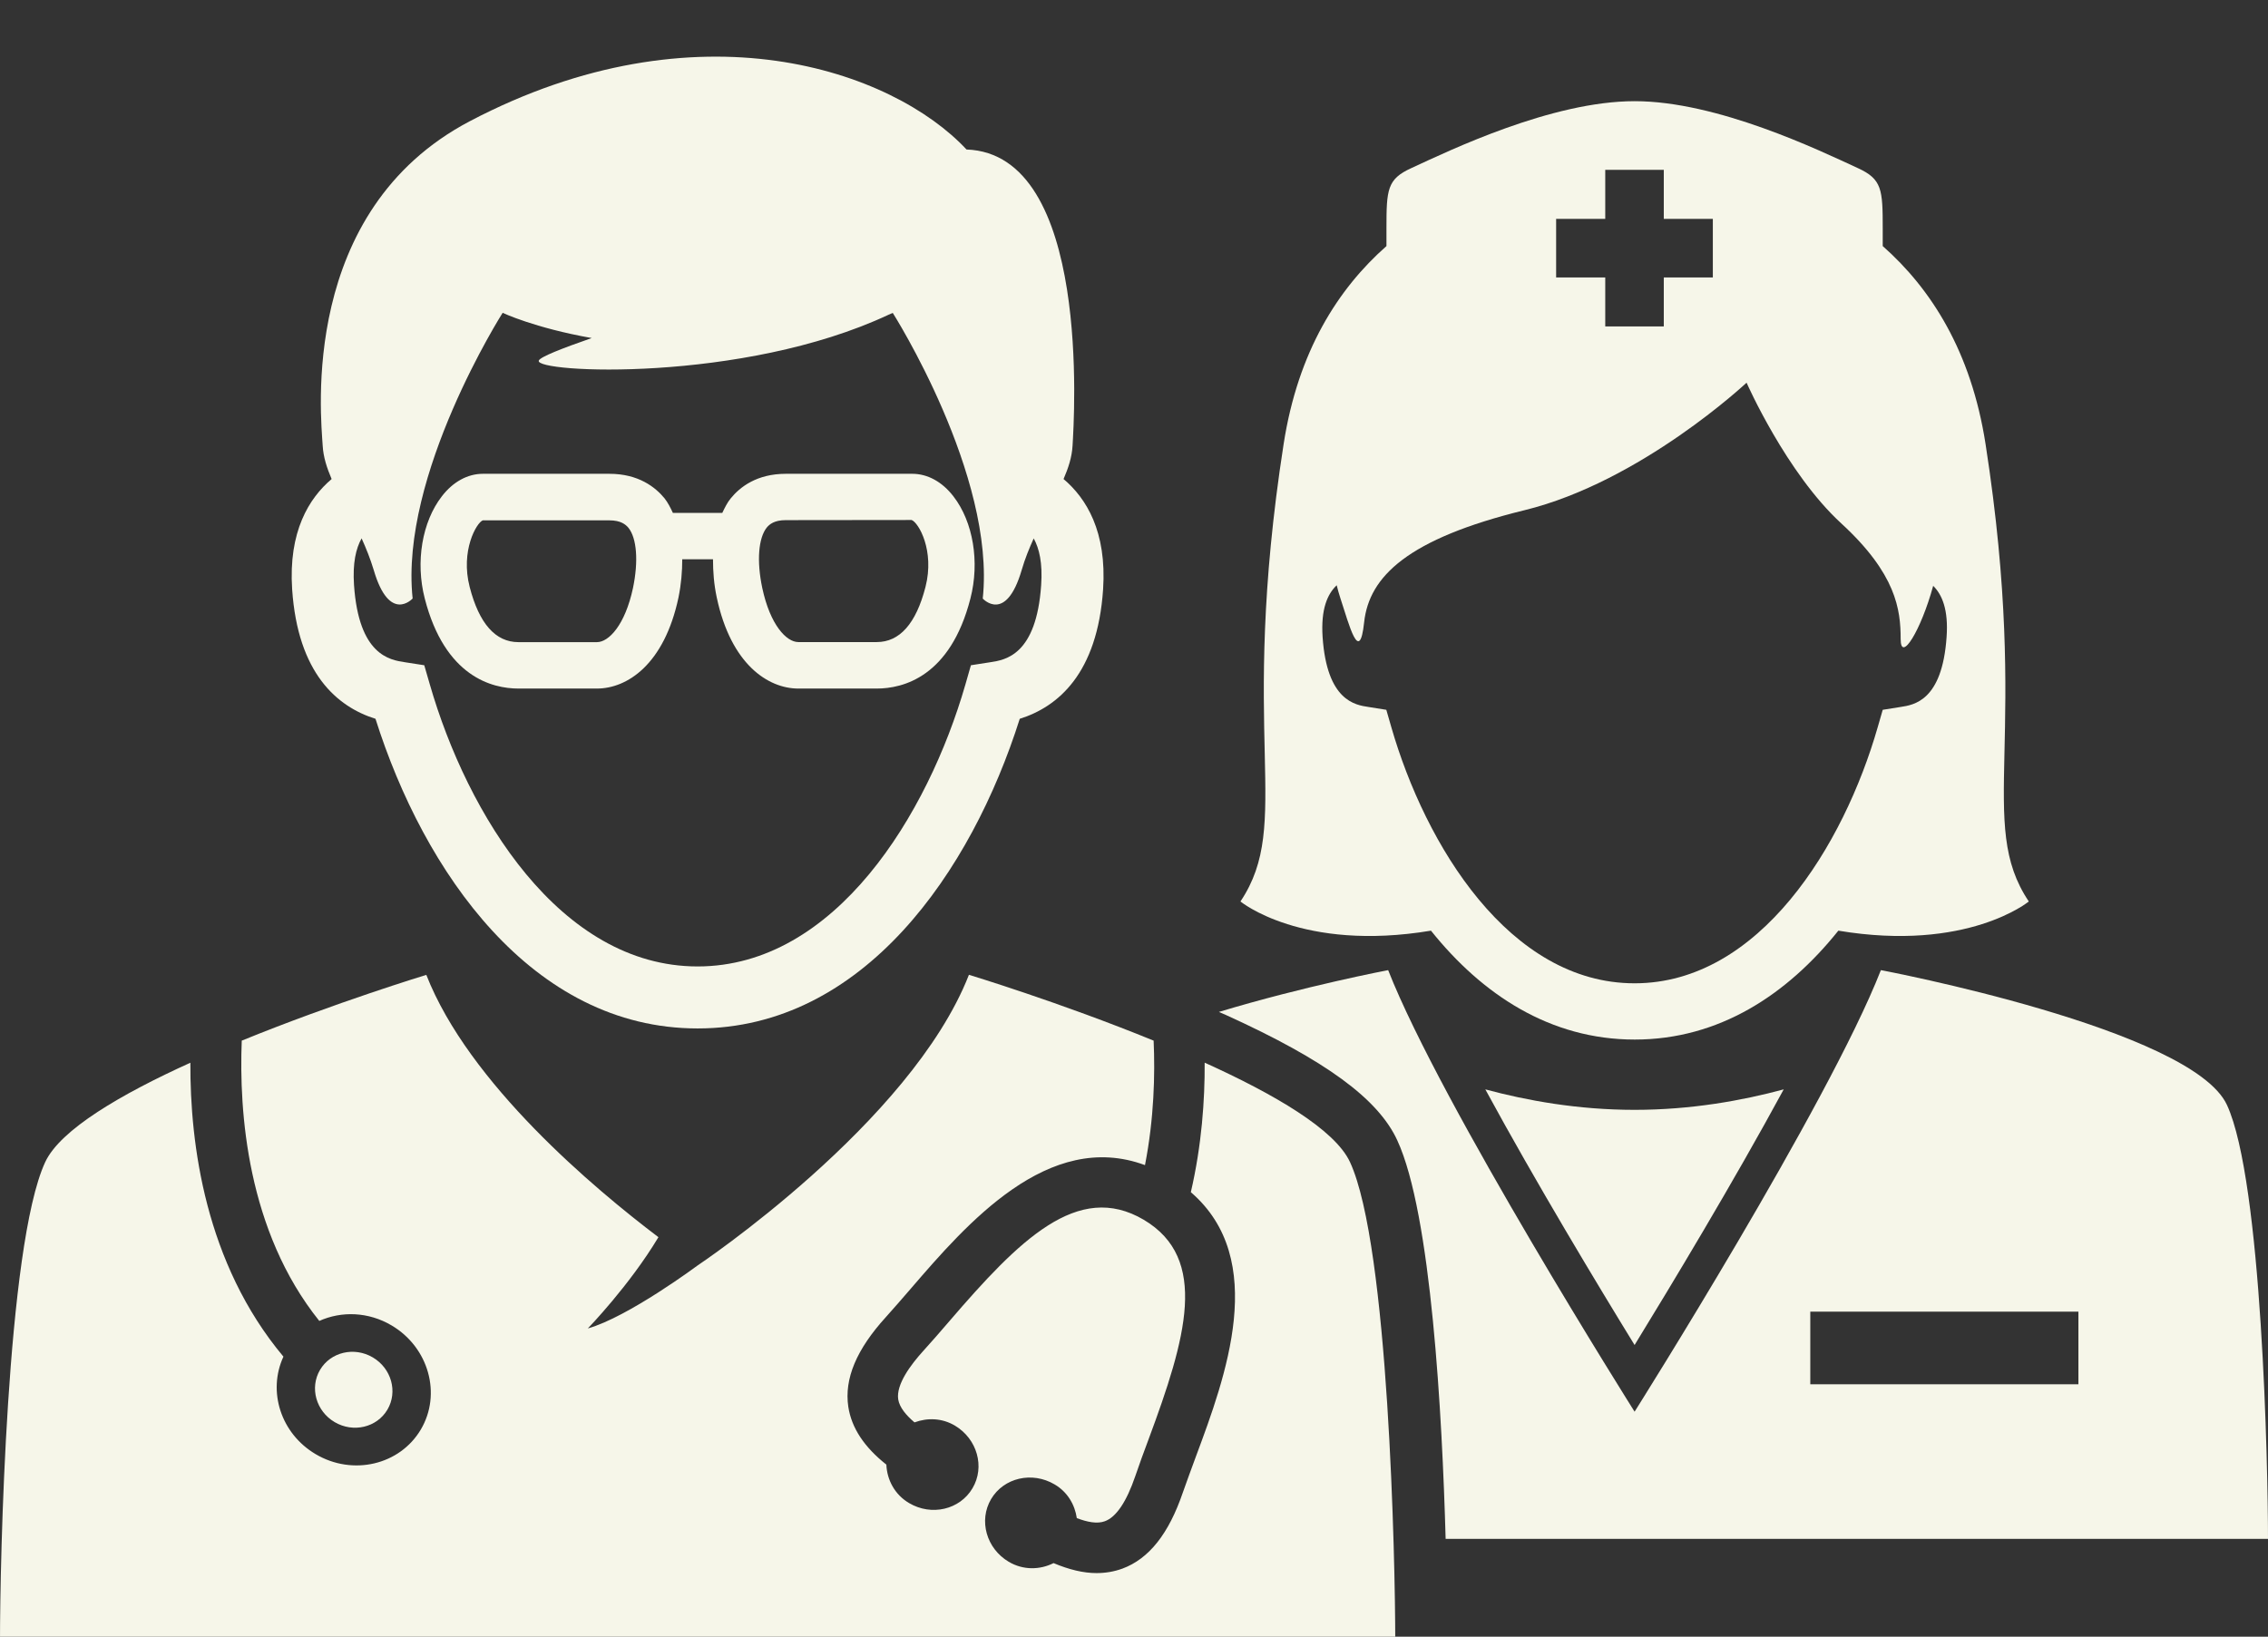
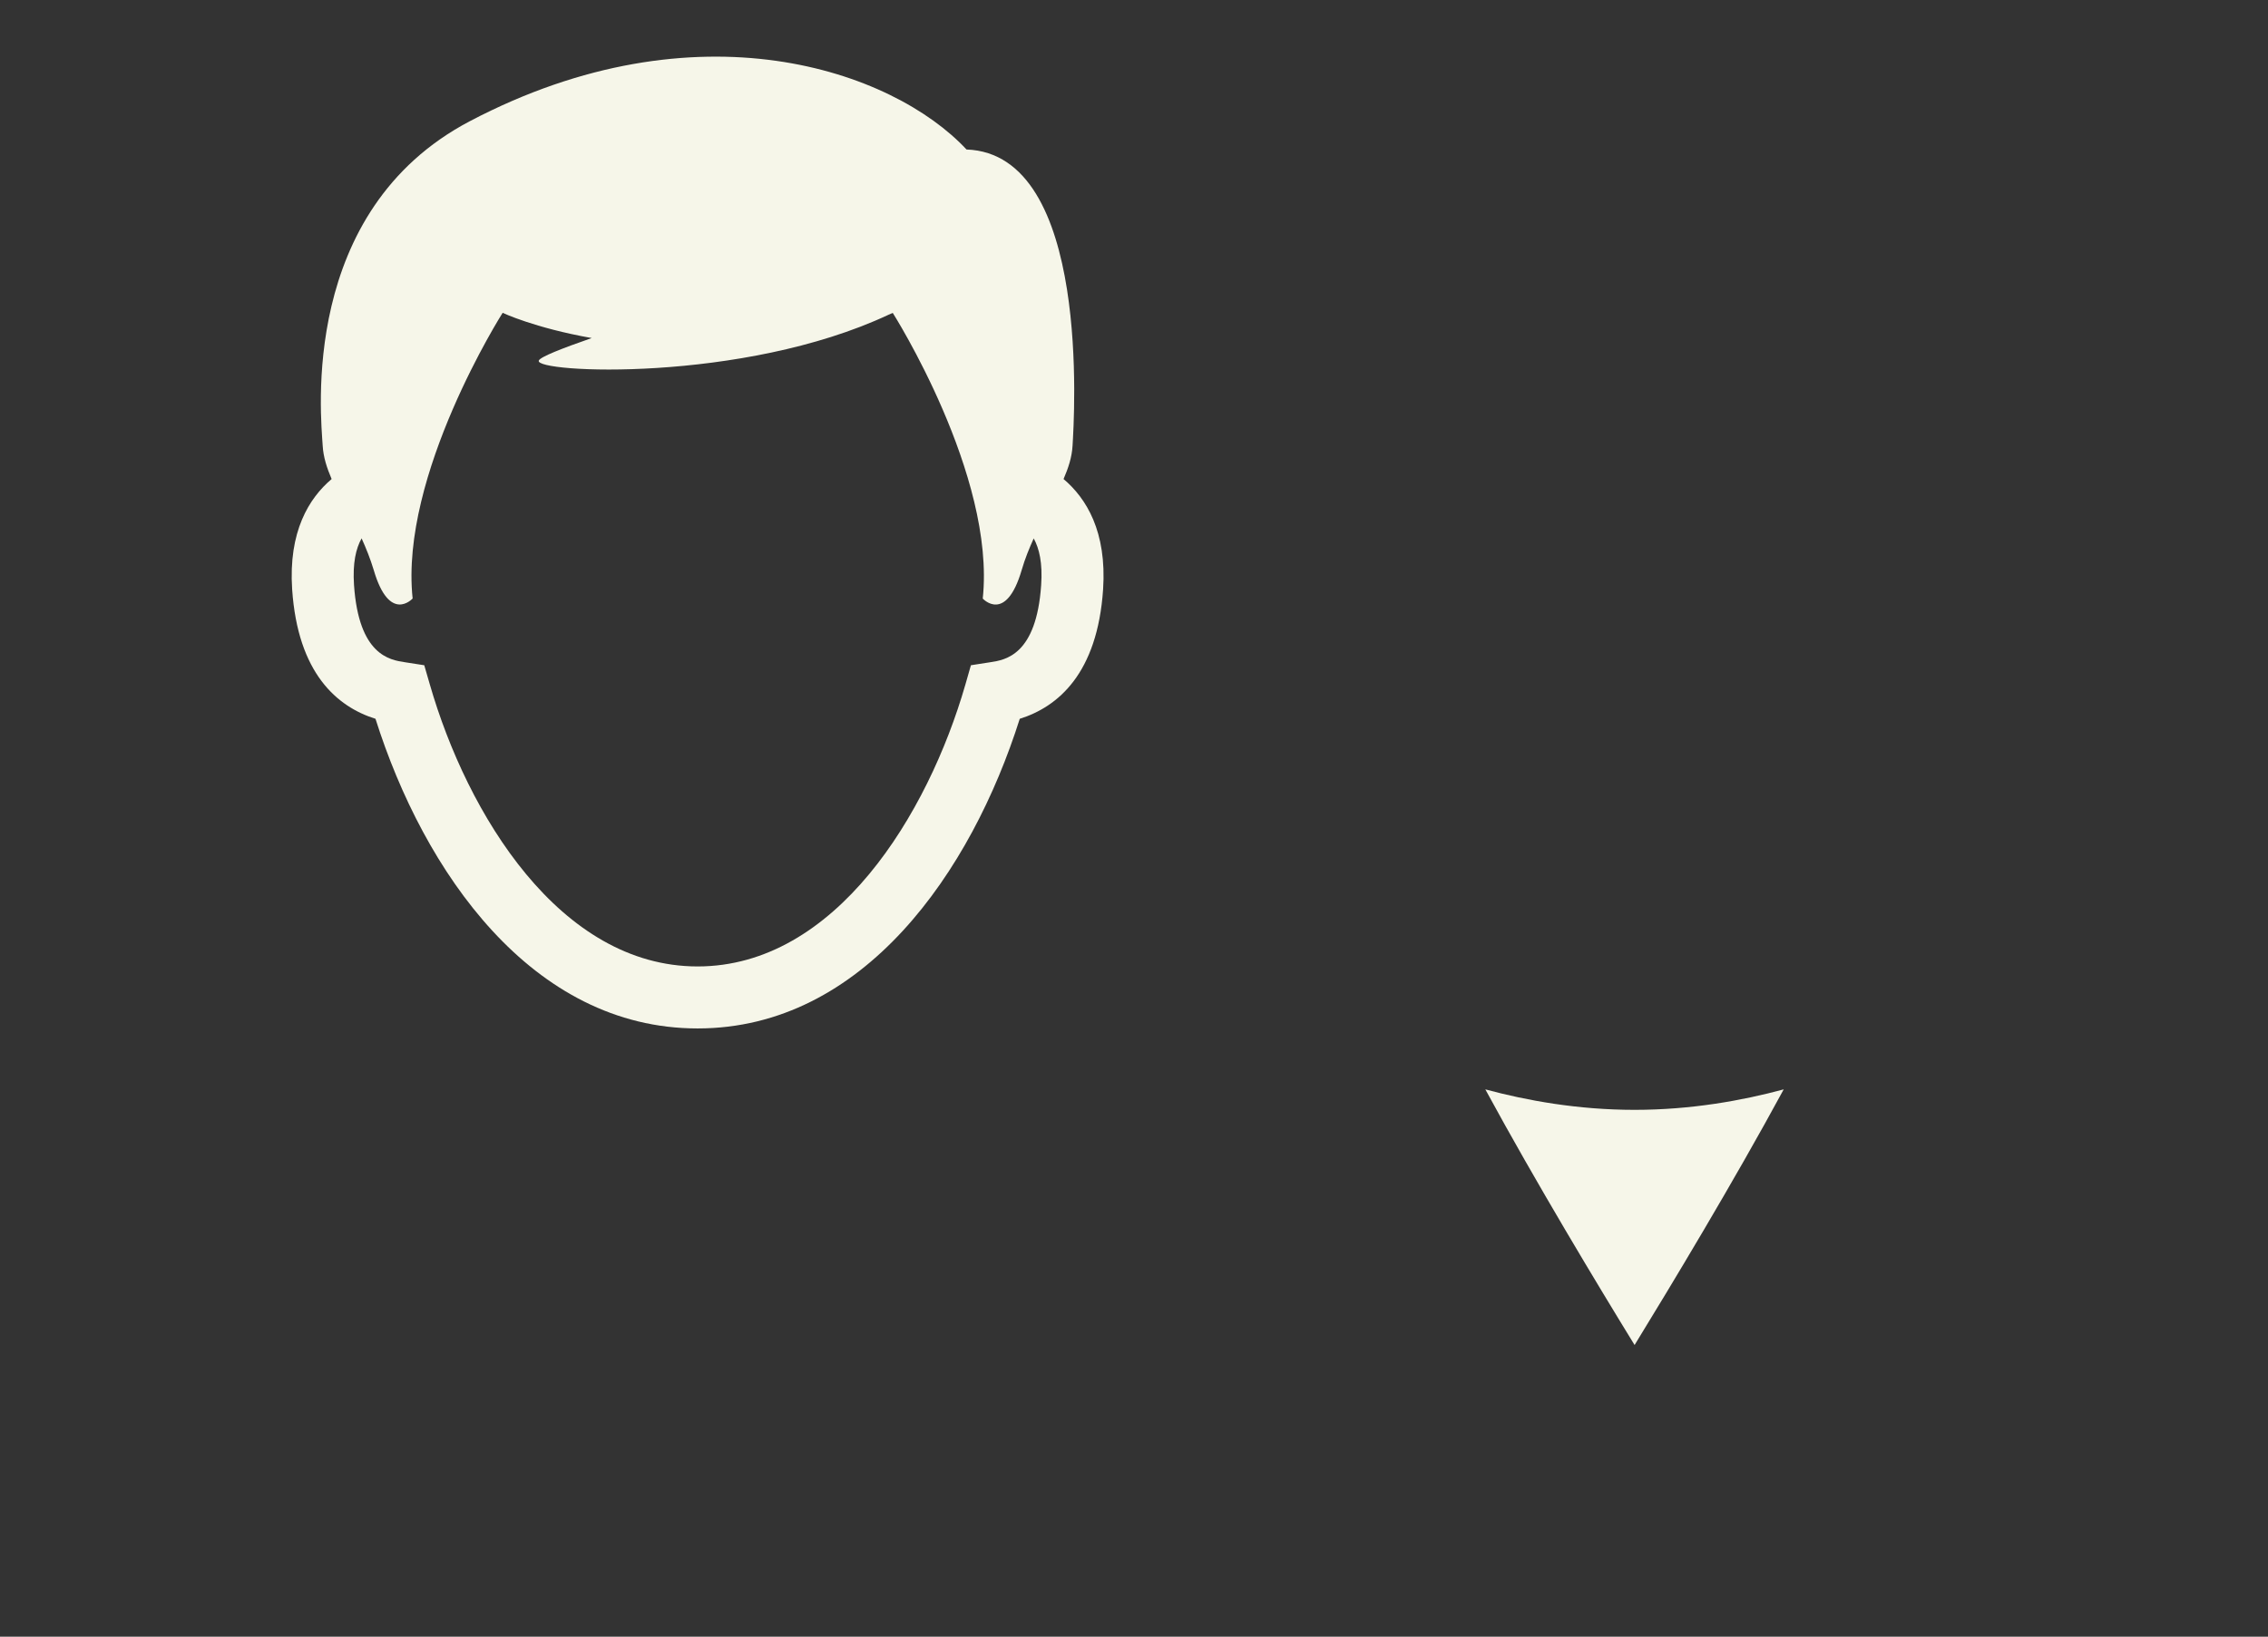
<svg xmlns="http://www.w3.org/2000/svg" fill="#f6f6e9" height="23.1" preserveAspectRatio="xMidYMid meet" version="1" viewBox="0.0 -0.8 32.0 23.1" width="32" zoomAndPan="magnify">
  <rect x="0.0" y="-0.8" width="32.0" height="23.1" fill="#333333" stroke="none" />
  <g>
    <g id="change1_1">
-       <path d="M28.015,5.468c-0.203-1.311-0.771-2.194-1.451-2.795c0-0.093,0-0.18,0-0.251c0-0.548-0.01-0.693-0.35-0.849 c-0.545-0.251-1.981-0.945-3.15-0.945c-1.172,0-2.608,0.694-3.152,0.945c-0.34,0.155-0.35,0.301-0.35,0.849 c0,0.071,0,0.158,0,0.251c-0.681,0.601-1.248,1.484-1.451,2.795c-0.645,4.159,0.138,5.339-0.609,6.455c0,0,0.867,0.716,2.688,0.412 c0.723,0.903,1.682,1.537,2.875,1.537c1.191,0,2.15-0.634,2.873-1.537c1.821,0.304,2.687-0.412,2.687-0.412 C27.877,10.807,28.66,9.627,28.015,5.468z M21.956,2.289h0.693V1.597h0.826v0.692h0.692v0.827h-0.692v0.691h-0.826V3.116h-0.693 V2.289z M26.815,9.178l-0.251,0.04l-0.07,0.243c-0.479,1.669-1.667,3.617-3.431,3.617c-1.766,0-2.952-1.948-3.433-3.617 L19.56,9.218l-0.251-0.04c-0.19-0.028-0.587-0.089-0.648-0.987c-0.026-0.398,0.069-0.607,0.199-0.731 c0.015,0.062,0.032,0.121,0.052,0.183c0.123,0.372,0.27,0.951,0.335,0.34c0.07-0.648,0.617-1.179,2.262-1.582 c1.646-0.403,3.134-1.8,3.134-1.8s0.559,1.272,1.335,1.985s0.839,1.217,0.839,1.632c0,0.343,0.285-0.116,0.459-0.75 c0.125,0.124,0.217,0.335,0.189,0.724C27.403,9.089,27.007,9.149,26.815,9.178z" fill="inherit" />
-     </g>
+       </g>
    <g id="change1_7">
      <path d="M23.063,18.183c0.512-0.835,1.396-2.301,2.104-3.608c-0.581,0.157-1.305,0.289-2.104,0.289 c-0.801,0-1.525-0.132-2.106-0.289C21.666,15.882,22.55,17.348,23.063,18.183z" fill="inherit" />
    </g>
    <g id="change1_2">
      <path d="M15.006,5.961c0.067-0.154,0.118-0.308,0.127-0.47c0.022-0.377,0.267-4.119-1.496-4.181 c-1.042-1.118-3.794-2.087-7.007-0.4C4.216,2.178,4.528,5.076,4.553,5.491c0.009,0.162,0.06,0.315,0.126,0.47 c-0.32,0.271-0.611,0.741-0.557,1.556c0.08,1.188,0.635,1.658,1.176,1.828c0.682,2.158,2.207,4.37,4.545,4.37 s3.862-2.212,4.545-4.37c0.541-0.17,1.096-0.64,1.176-1.827C15.618,6.702,15.327,6.232,15.006,5.961z M14.69,7.458 c-0.067,0.988-0.505,1.056-0.715,1.088l-0.276,0.043l-0.077,0.269c-0.529,1.837-1.836,3.982-3.779,3.982s-3.25-2.146-3.779-3.982 L5.986,8.589L5.71,8.546c-0.211-0.032-0.648-0.1-0.715-1.089C4.974,7.146,5.022,6.941,5.102,6.798 c0.063,0.14,0.122,0.285,0.171,0.447c0.223,0.761,0.549,0.402,0.549,0.402c-0.186-1.742,1.27-4.032,1.27-4.032 s0.448,0.213,1.257,0.356C7.929,4.117,7.622,4.237,7.602,4.289c-0.069,0.174,2.872,0.319,4.933-0.646 c0.037-0.017,0.061-0.027,0.061-0.027s1.455,2.29,1.27,4.032c0,0,0.326,0.358,0.549-0.402c0.047-0.162,0.107-0.308,0.17-0.447 C14.663,6.941,14.712,7.146,14.69,7.458z" fill="inherit" />
    </g>
    <g id="change1_3">
-       <path d="M13.452,6.205c-0.159-0.206-0.365-0.318-0.58-0.318h-1.785c-0.41,0-0.648,0.188-0.777,0.347 c-0.049,0.059-0.084,0.132-0.119,0.205H9.494C9.46,6.365,9.423,6.293,9.376,6.233C9.247,6.076,9.009,5.887,8.598,5.887H6.813 c-0.214,0-0.421,0.112-0.579,0.318c-0.279,0.36-0.374,0.927-0.241,1.442c0.284,1.105,0.951,1.271,1.323,1.271h1.106 c0.425,0,0.95-0.338,1.151-1.285c0.039-0.192,0.053-0.37,0.053-0.54h0.434c0,0.17,0.012,0.348,0.053,0.54 c0.201,0.947,0.727,1.285,1.151,1.285h1.106c0.372,0,1.039-0.166,1.322-1.271C13.825,7.132,13.731,6.565,13.452,6.205z M8.931,7.499C8.819,8.023,8.589,8.263,8.422,8.263H7.315c-0.324,0-0.555-0.262-0.688-0.778c-0.133-0.513,0.098-0.91,0.185-0.941 h1.785c0.165,0,0.231,0.06,0.269,0.104C8.985,6.795,9.01,7.12,8.931,7.499z M13.058,7.484c-0.133,0.517-0.364,0.778-0.688,0.778 h-1.106c-0.167,0-0.397-0.239-0.509-0.764c-0.08-0.379-0.055-0.704,0.064-0.853c0.037-0.044,0.104-0.104,0.268-0.104l1.775-0.002 C12.96,6.574,13.19,6.971,13.058,7.484z" fill="inherit" />
-     </g>
+       </g>
    <g id="change1_4">
-       <ellipse cx="4.989" cy="18.814" fill="inherit" rx="0.552" ry="0.53" transform="rotate(-149.44 4.99 18.814)" />
-     </g>
+       </g>
    <g id="change1_5">
-       <path d="M31.421,14.795c-0.497-1.076-4.883-1.903-4.883-1.903c-0.744,1.902-3.475,6.232-3.475,6.232s-2.731-4.33-3.477-6.232 c0,0-1.182,0.225-2.388,0.59l0.103,0.045c1.399,0.636,2.145,1.181,2.414,1.768c0.48,1.039,0.633,3.879,0.682,5.624h2.666H32 C32,19.926,31.918,15.87,31.421,14.795z M29.325,18.737h-3.783v-1.025h3.783V18.737z" fill="inherit" />
-     </g>
+       </g>
    <g id="change1_6">
-       <path d="M19.048,15.602c-0.213-0.462-1.076-0.963-2.051-1.404c0.003,0.525-0.041,1.162-0.195,1.828 c1.103,0.95,0.49,2.607,0.071,3.732c-0.065,0.178-0.128,0.346-0.183,0.504c-0.2,0.587-0.479,0.938-0.854,1.077 c-0.116,0.042-0.237,0.063-0.365,0.063c-0.187,0-0.39-0.05-0.606-0.141c-0.191,0.096-0.428,0.103-0.633-0.019 c-0.314-0.186-0.427-0.582-0.248-0.885c0.178-0.301,0.578-0.394,0.895-0.207c0.182,0.106,0.286,0.285,0.314,0.476 c0.145,0.055,0.287,0.085,0.396,0.044c0.16-0.058,0.305-0.273,0.43-0.639c0.055-0.164,0.12-0.338,0.188-0.521 c0.527-1.419,0.856-2.547-0.07-3.095c-0.929-0.548-1.758,0.286-2.745,1.435c-0.127,0.147-0.248,0.288-0.365,0.416 c-0.178,0.196-0.385,0.474-0.354,0.683c0.018,0.115,0.113,0.227,0.23,0.326c0.18-0.067,0.388-0.063,0.571,0.046 c0.314,0.188,0.426,0.583,0.247,0.884c-0.178,0.302-0.578,0.396-0.894,0.209c-0.204-0.12-0.312-0.329-0.321-0.543 c-0.313-0.248-0.491-0.517-0.537-0.816c-0.059-0.396,0.115-0.81,0.531-1.267c0.111-0.123,0.229-0.26,0.352-0.402 c0.784-0.91,1.939-2.247,3.303-1.742c0.129-0.662,0.143-1.283,0.122-1.757c-1.319-0.539-2.606-0.929-2.606-0.929 c-0.82,2.096-3.828,4.102-3.828,4.102s-0.98,0.729-1.549,0.889c0,0,0.587-0.605,0.996-1.288c-0.906-0.686-2.675-2.168-3.275-3.702 c0,0-1.284,0.39-2.604,0.928c-0.04,1.003,0.074,2.684,1.094,3.956c0.313-0.141,0.694-0.13,1.021,0.064 c0.523,0.31,0.707,0.968,0.412,1.468c-0.297,0.502-0.962,0.658-1.485,0.348c-0.492-0.291-0.68-0.887-0.454-1.376 c-1.104-1.319-1.318-3.002-1.313-4.148c-0.973,0.441-1.836,0.943-2.049,1.404C0.091,16.786,0,21.253,0,22.346h9.843h9.843 C19.686,21.253,19.595,16.786,19.048,15.602z" fill="inherit" />
-     </g>
+       </g>
  </g>
</svg>